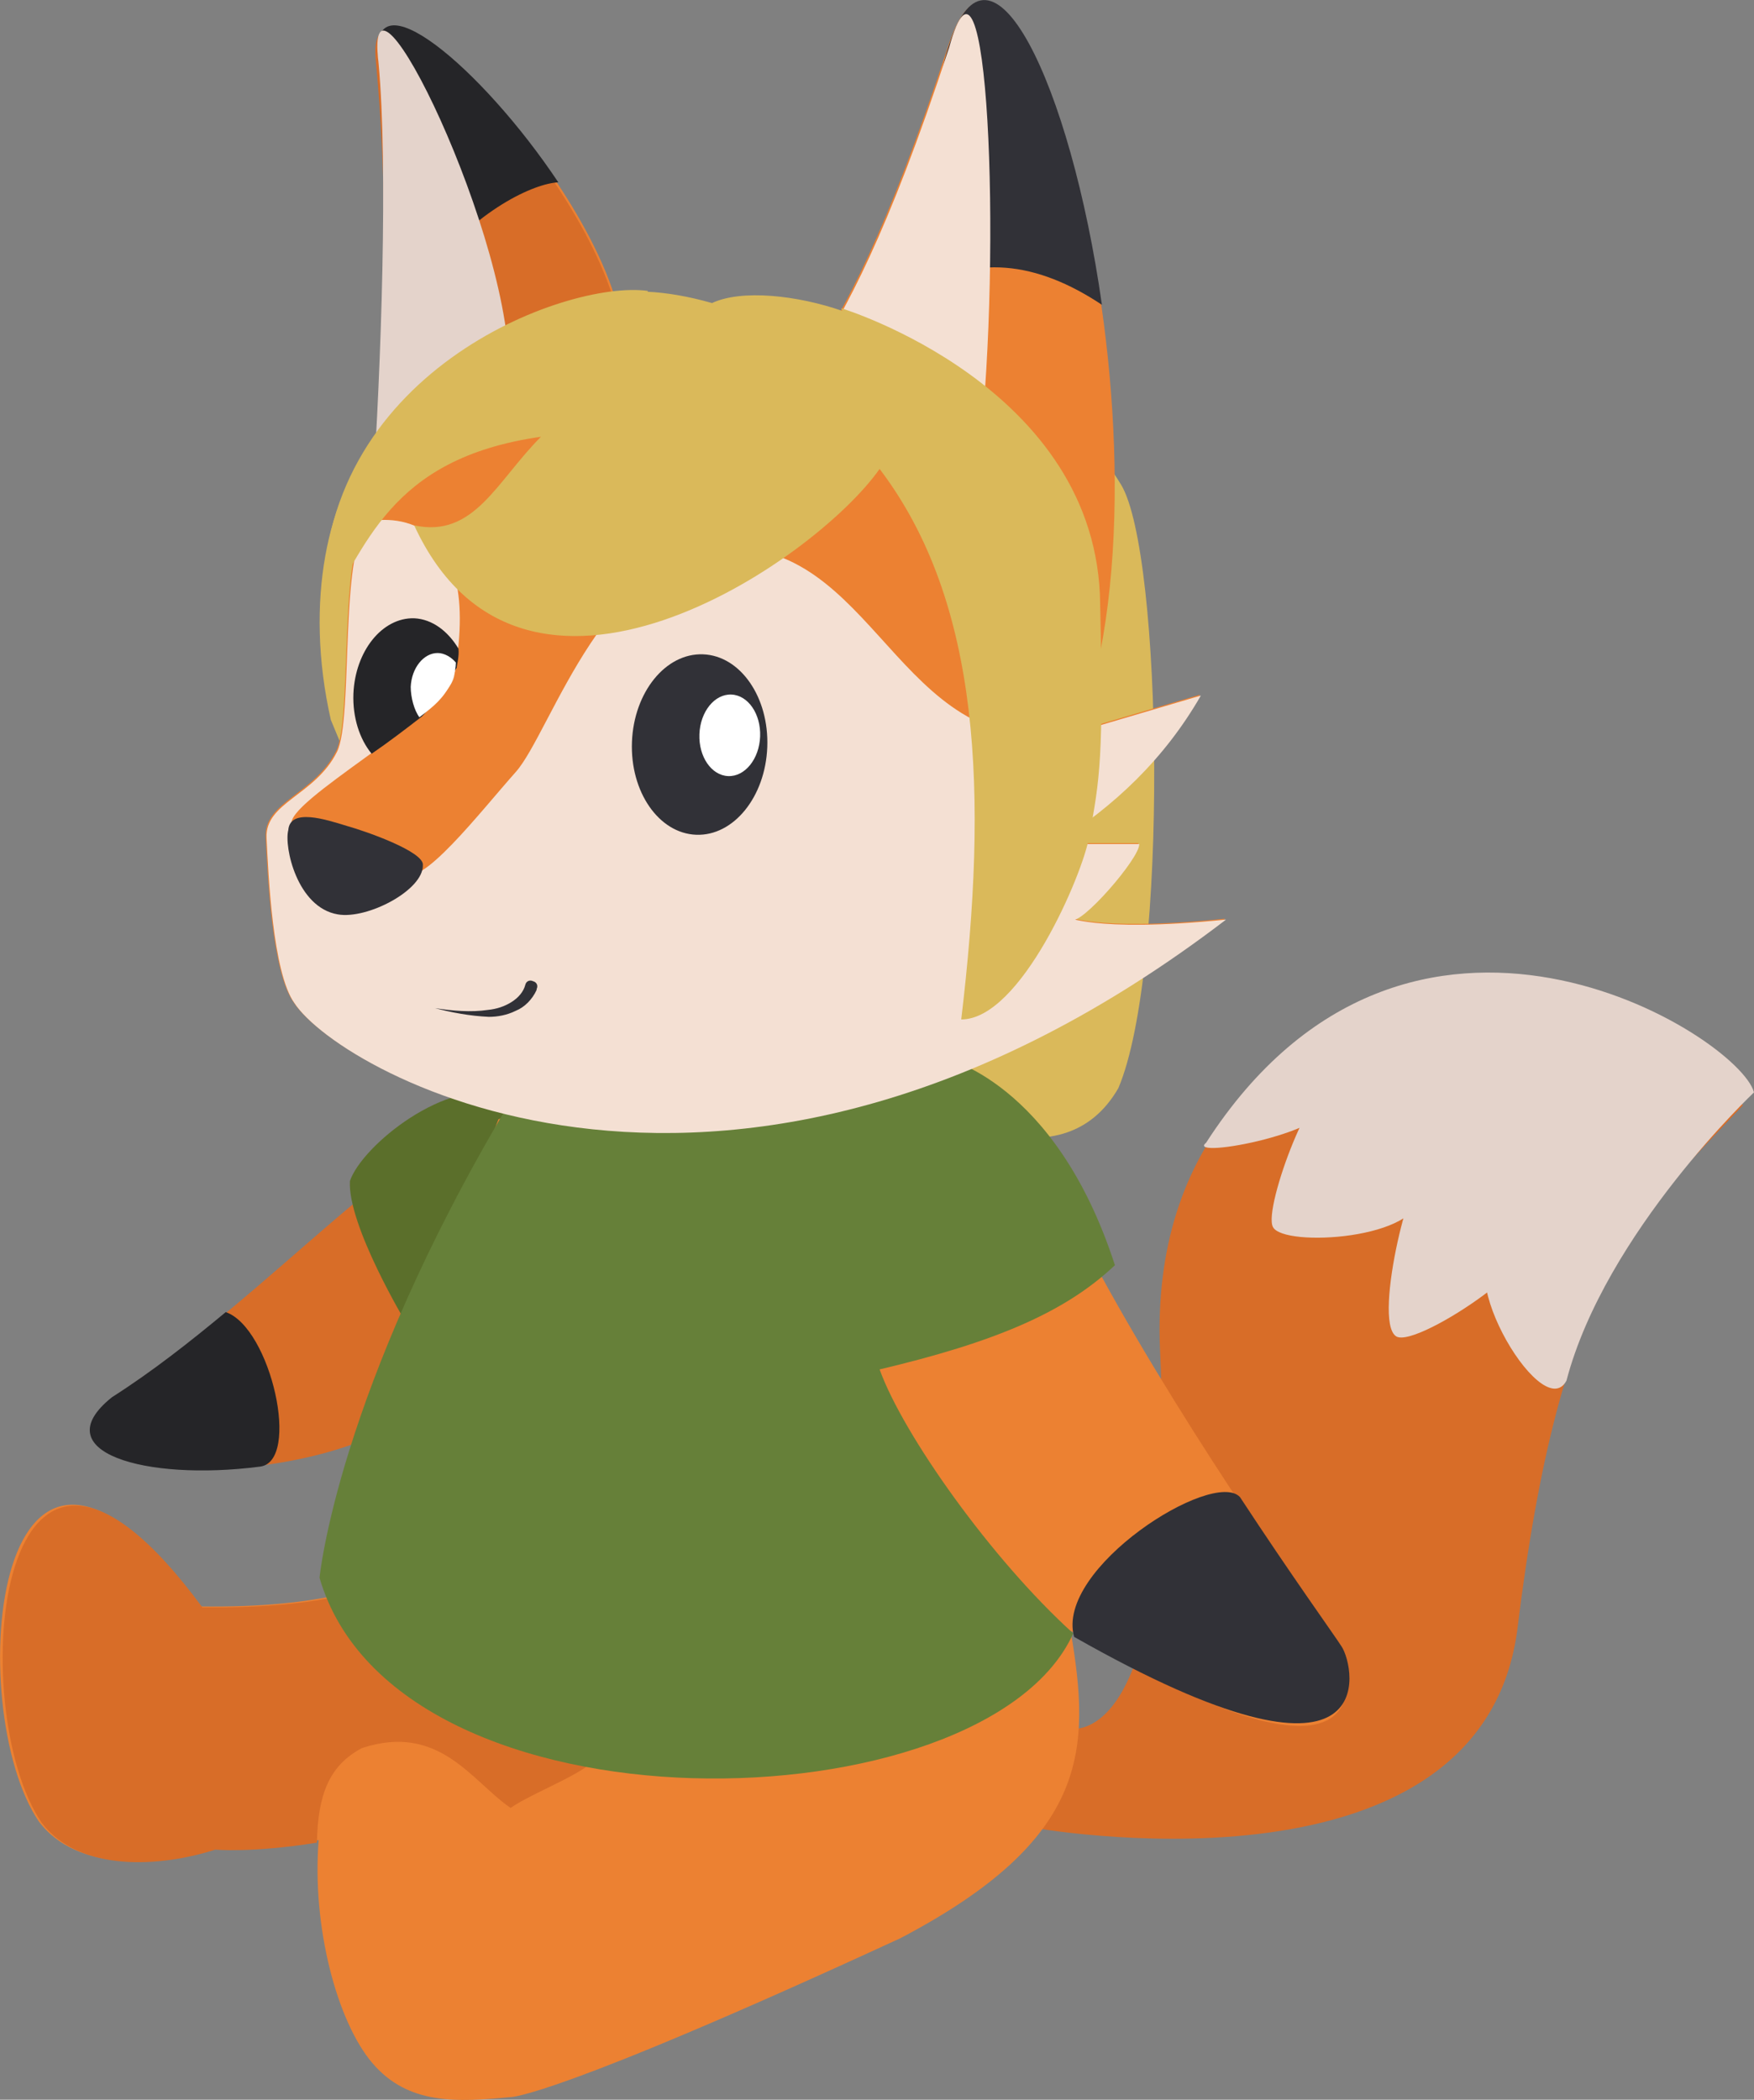
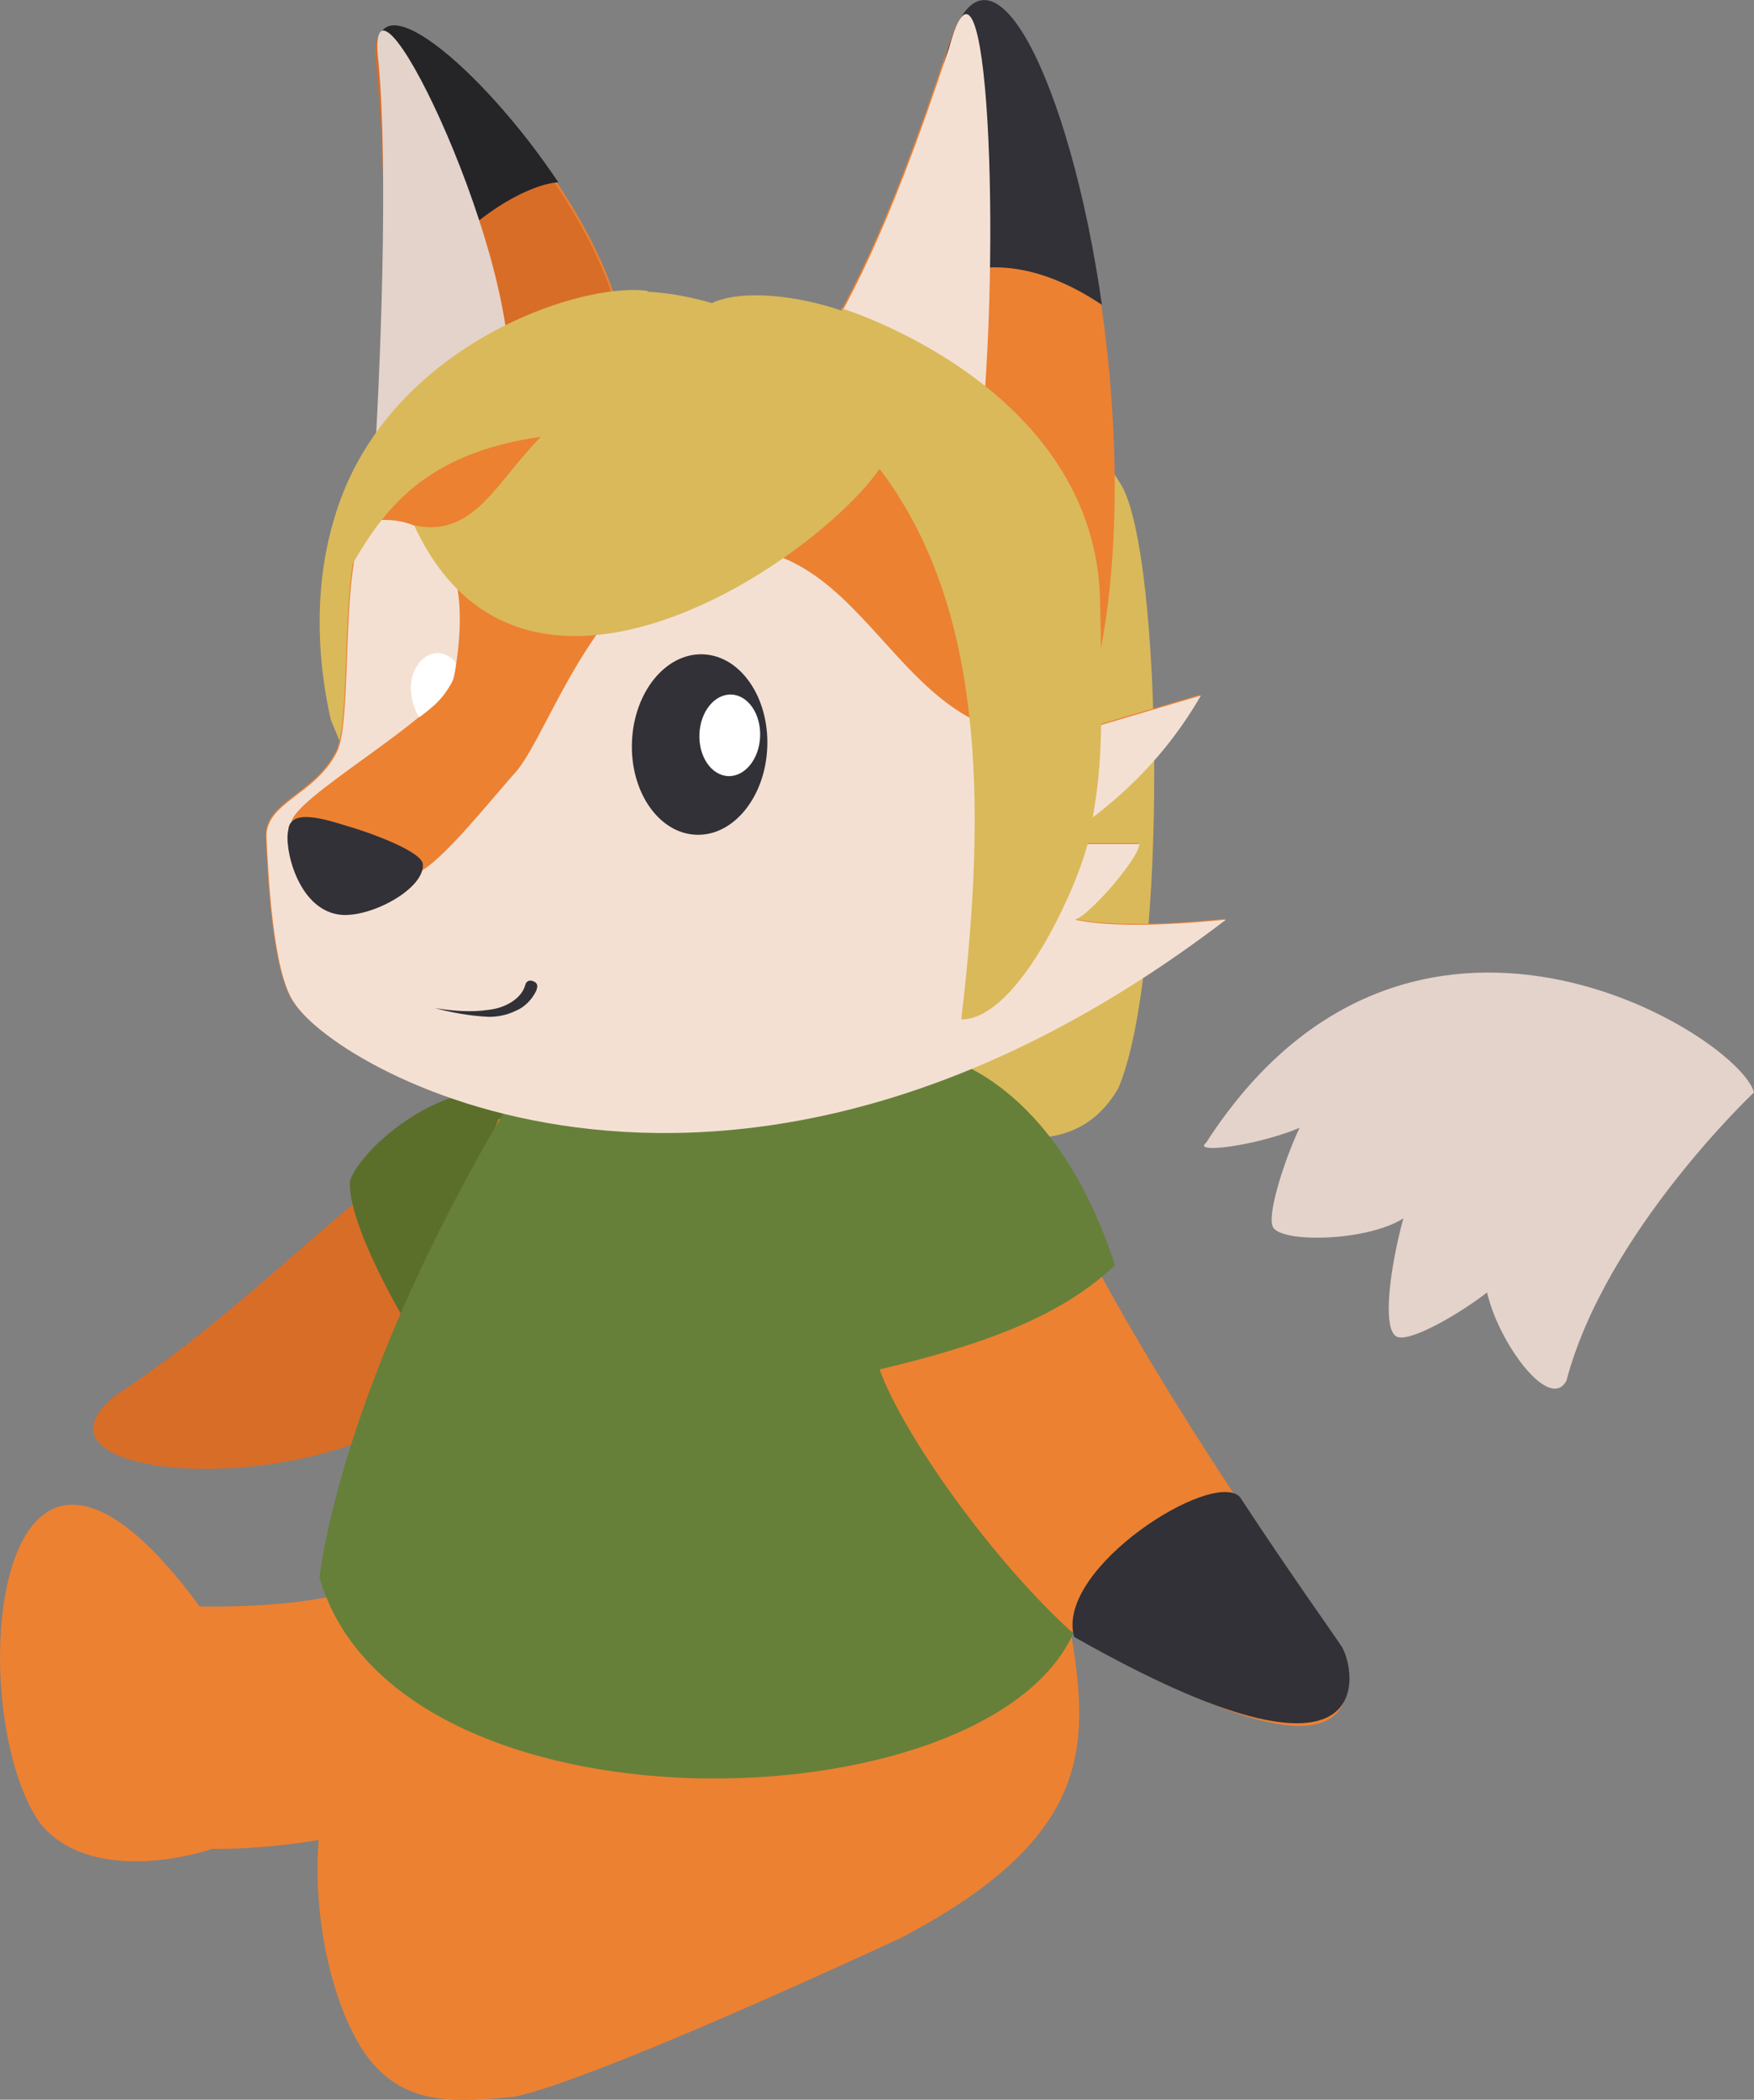
<svg xmlns="http://www.w3.org/2000/svg" version="1.1" id="Calque_1" x="0px" y="0px" viewBox="0 0 202 241.8" style="enable-background:new 0 0 202 241.8;" xml:space="preserve">
  <rect x="0" y="0" width="202" height="241.8" fill="#808080" stroke="none" />
  <style type="text/css">
	.st0{fill:#DAB95A;}
	.st1{fill:#D86D28;}
	.st2{fill:#E4D3CB;}
	.st3{fill:#5B6F2B;}
	.st4{fill:#EC8132;}
	.st5{fill:#668039;}
	.st6{fill:#F4E0D3;}
	.st7{fill:#313137;}
	.st8{fill:#FFFFFF;}
	.st9{fill:#252528;}
</style>
  <path class="st0" d="M55.3,124.3c0,0,23-90.7,33.4-83.1c-26.4-8.7-40.1,3.1-45.5,9.8c-5.4,5.9-8.2,18.2-5.1,31.9" />
  <path class="st0" d="M129.1,55.8c4.8,7.9,5.5,55.8-0.3,69.5c-6.5,11.3-20.9,2.4-20.9,2.4s-15.1-97.6-26-90.4  C108.9,30.4,124.3,47.9,129.1,55.8z" />
  <g>
-     <path class="st1" d="M122.6,199c0,0,13.2,4.6,11-43.4s58.5-51.6,67.1-28.3c-12.3,13.2-21,19.6-26,60.7c-4.6,32-56.2,22.4-56.2,22.4   L122.6,199z" />
    <path class="st2" d="M202,125.8c0,0-17.1,16.1-21.6,33.2c-2.9,5.4-14.4-14.8-6.9-15.4c7.6-0.6-10.2,11.8-12.7,10.3   c-2.9-1.8,2.4-21.7,2.7-16.5c0.3,5.3-15.7,6.3-16.9,3.9c-1.2-2.2,5.2-18.8,6.6-14.9c1.4,3.9-16.8,7.2-14.3,5.2   C162.3,95.3,200.3,119.3,202,125.8z" />
    <path class="st1" d="M58.9,127.5c-13.6,3.7-26.9,21-45.6,33.2c-10.8,8.6,14.9,11.8,31,4.1C58,157.1,58.9,127.5,58.9,127.5z" />
    <path class="st3" d="M58.1,126.1c-6.6-2.1-16.4,5.8-17.8,9.9c-0.3,5.1,6.5,16.4,6.5,16.4C53.1,144.5,57.9,136.1,58.1,126.1z" />
    <path class="st4" d="M103.7,126.8c0,0,12.3,0.3,23,19.9s25.5,40.1,27.2,42.6c1.7,2.6,6.7,20.8-30.6-1.5   c2.3,13.6,2.3,23.9-19.6,35.4c-40.1,18.5-44.9,18.3-44.9,18.3c-6.2,0.6-11.8,0.9-15.9-3.9c-4.1-4.8-7-15.8-6.2-25.7   c-7.5,1.2-12.2,1-12.2,1c-6.2,2-15.6,2.7-20-3.1C-4.4,196.8-1,152.4,23,185c14.9,0.2,20.2-2.7,20.2-2.7c2.1,2.9,6.7-34.3,14.2-53.4   C68.7,124.1,103.7,126.8,103.7,126.8z" />
-     <path class="st1" d="M36.5,212.2c-7.5,1.2-11.7,0.8-11.7,0.8c-6.2,2-15.6,2.7-20-3.1c-8.9-13-5.5-57.4,18.5-24.8   c14.9,0.2,20.2-2.7,20.2-2.7c0.5,0.7,25.6,16.2,25.3,19.6c-0.2,1.8-7.3,4.3-10,6.2c-4.5-3.1-8.2-9.8-17.1-6.9   C37.9,203.3,36.6,206.7,36.5,212.2z" />
    <path class="st4" d="M42.7,59.9c-3.9,2-2,22.7-4,26.6c-2.5,5-8.3,5.8-8.1,9.9s0.7,15.5,3.2,19c5.3,8.2,50.5,33.8,107.3-9.6   c-15.8,1.6-18.5-0.6-17.8,0c1,0.8,7.9-7.1,7.8-8.7h-9.8c6.9-4.3,12.7-9.8,16.9-17.1l-13.9,4.1c12.6-35.4-7.3-103.2-15.1-78.8   c-7.3,22.2-11.9,29.9-15.5,35.9c-8.4-2-15.8-2.6-21.9-0.5C72.7,24.9,41.7-8.4,43.5,7.1C45.9,33.4,42.7,59.9,42.7,59.9z" />
    <path class="st5" d="M108.6,121.8c0,0,12.9,2.6,19.8,23.9c-5.8,5.5-14,8.9-27.1,12c2.7,7.5,12.9,21.9,22.3,30.4   c-10.1,22.4-77.9,24.2-86.8-6.4c0,0,2-21.3,21.7-54.4C69.8,122.5,108.6,121.8,108.6,121.8z" />
    <path class="st6" d="M42.8,60c-3.9,2-2,22.7-4,26.6c-2.5,5-8.3,5.8-8.1,9.9s0.7,15.5,3.2,19c5.3,8.2,50.5,33.8,107.3-9.6   c-15.8,1.6-18.5-0.6-17.8,0c1,0.8,7.9-7.1,7.8-8.7h-9.8c6.9-4.3,12.7-9.8,16.9-17.1l-13.9,4.1c-20.2,4.5-23-20.8-39.9-21.1   c-14.6-0.5-21,21.2-25.1,25.8c-4.1,4.6-11.1,13.7-13,11.6C44.6,98.6,35,98.6,33.6,95c-1-2.6,17.8-12.7,18.7-17.1   C56,57.2,42.8,60,42.8,60z" />
    <path class="st7" d="M39.9,95.1c-2.3-0.7-6.5-2.1-6.7,0.5c-0.5,1.9,1,8.9,5.7,9.7c3.4,0.6,9.9-2.8,9.8-5.7   C48.8,98.1,42.4,95.8,39.9,95.1z" />
    <ellipse transform="matrix(3.853434e-02 -0.999 0.999 3.853434e-02 -8.249 162.954)" class="st7" cx="80.6" cy="85.8" rx="10.4" ry="7.8" />
    <ellipse transform="matrix(3.853434e-02 -0.999 0.999 3.853434e-02 -3.812 165.431)" class="st8" cx="84.1" cy="84.7" rx="4.7" ry="3.5" />
-     <path class="st9" d="M42.8,86.8c-1.4-1.7-2.2-4.2-2.1-6.9c0.2-4.9,3.3-8.8,7-8.7c2.1,0.1,3.9,1.5,5.1,3.5c0.1,0.9-0.2,1.9-0.2,2.2   c-1,1.4-2.9,4.5-4,5.6C46.8,83.9,44.7,85.5,42.8,86.8z" />
    <path class="st8" d="M48.3,82.6c-0.6-0.8-1-2.3-1-3.5c0.1-2.2,1.5-3.9,3.1-3.9c0.8,0,1.6,0.5,2.1,1.1c0,0.4-0.1,1.3-0.5,2.3   C51,80.5,50,81.3,48.3,82.6z" />
    <path class="st1" d="M71.6,40.8C72.5,25,41.5-8.3,43.3,7.2C45.8,33.5,42.6,60,42.6,60C44.1,49.4,57.8,43.2,71.6,40.8z" />
    <path class="st9" d="M64.3,21C55.5,7.8,42.3-3.3,43.6,6.9c0.8,8.2,5.4,17.3,5.4,24.8C54.8,24.1,61.6,21.1,64.3,21z" />
    <path class="st7" d="M105.3,33.7c2.3-5.2,0.9-19.2,4-28.5c4.7-14.9,14,4.5,17.6,29.9C119.4,30.1,112.1,29.2,105.3,33.7z" />
    <path class="st6" d="M112.8,52c2.6-23.3,1-62.9-3.5-46.5C102,27.7,97.4,35.4,93.8,41.4C99.9,43.1,109,47.2,112.8,52z" />
    <path class="st2" d="M58.6,43.8c0.9-15.8-16.9-52-15-36.5c1.1,11.9,0.3,34.8-0.7,49.7C45.8,50.6,52.1,46.9,58.6,43.8z" />
-     <path class="st9" d="M26,151.1c-4.1,3.4-8.4,6.8-13.1,9.8c-7.9,6.3,3.8,9.7,17,8C34.7,168.4,31.2,152.9,26,151.1z" />
    <path class="st7" d="M142.8,172.4c5.9,9,10.8,15.8,11.7,17.2c1.6,2.4,5.1,19.3-30.8-1.1C121.5,180.6,139.7,169.1,142.8,172.4z" />
    <g>
      <path class="st7" d="M50.1,116.1c2,0.3,4.1,0.5,6.1,0.2c1-0.1,1.9-0.4,2.7-0.9s1.4-1.2,1.6-2l0,0c0.1-0.4,0.5-0.6,0.9-0.4    c0.4,0.1,0.6,0.5,0.4,0.9c0,0,0,0,0,0.1c-0.5,1.1-1.4,2-2.4,2.4c-1,0.5-2.1,0.7-3.1,0.7C54.1,117,52,116.6,50.1,116.1z" />
    </g>
  </g>
  <path class="st0" d="M126.7,69.6c-0.2-25.1-29.8-34.1-29.8-34.1c0,0.1,0.1,0.2,0.1,0.3c-5.2-1.8-11.6-2.5-15-0.9  c-2.8-0.8-5.3-1.2-7.4-1.3c0,0,0,0,0-0.1c-9.5-1.3-38.4,9.5-37.4,37.2c4.9-7.3,7.4-17.9,25.1-20.4c-5.1,5.1-7.7,11.7-14.6,10.2  c12.5,27.1,46.1,4.2,53.6-6.5c11.7,15.4,12.5,37.5,9.4,63.4c6.9,0,14-16.8,14.7-20.9C126.7,89.7,127.1,87,126.7,69.6z" />
</svg>